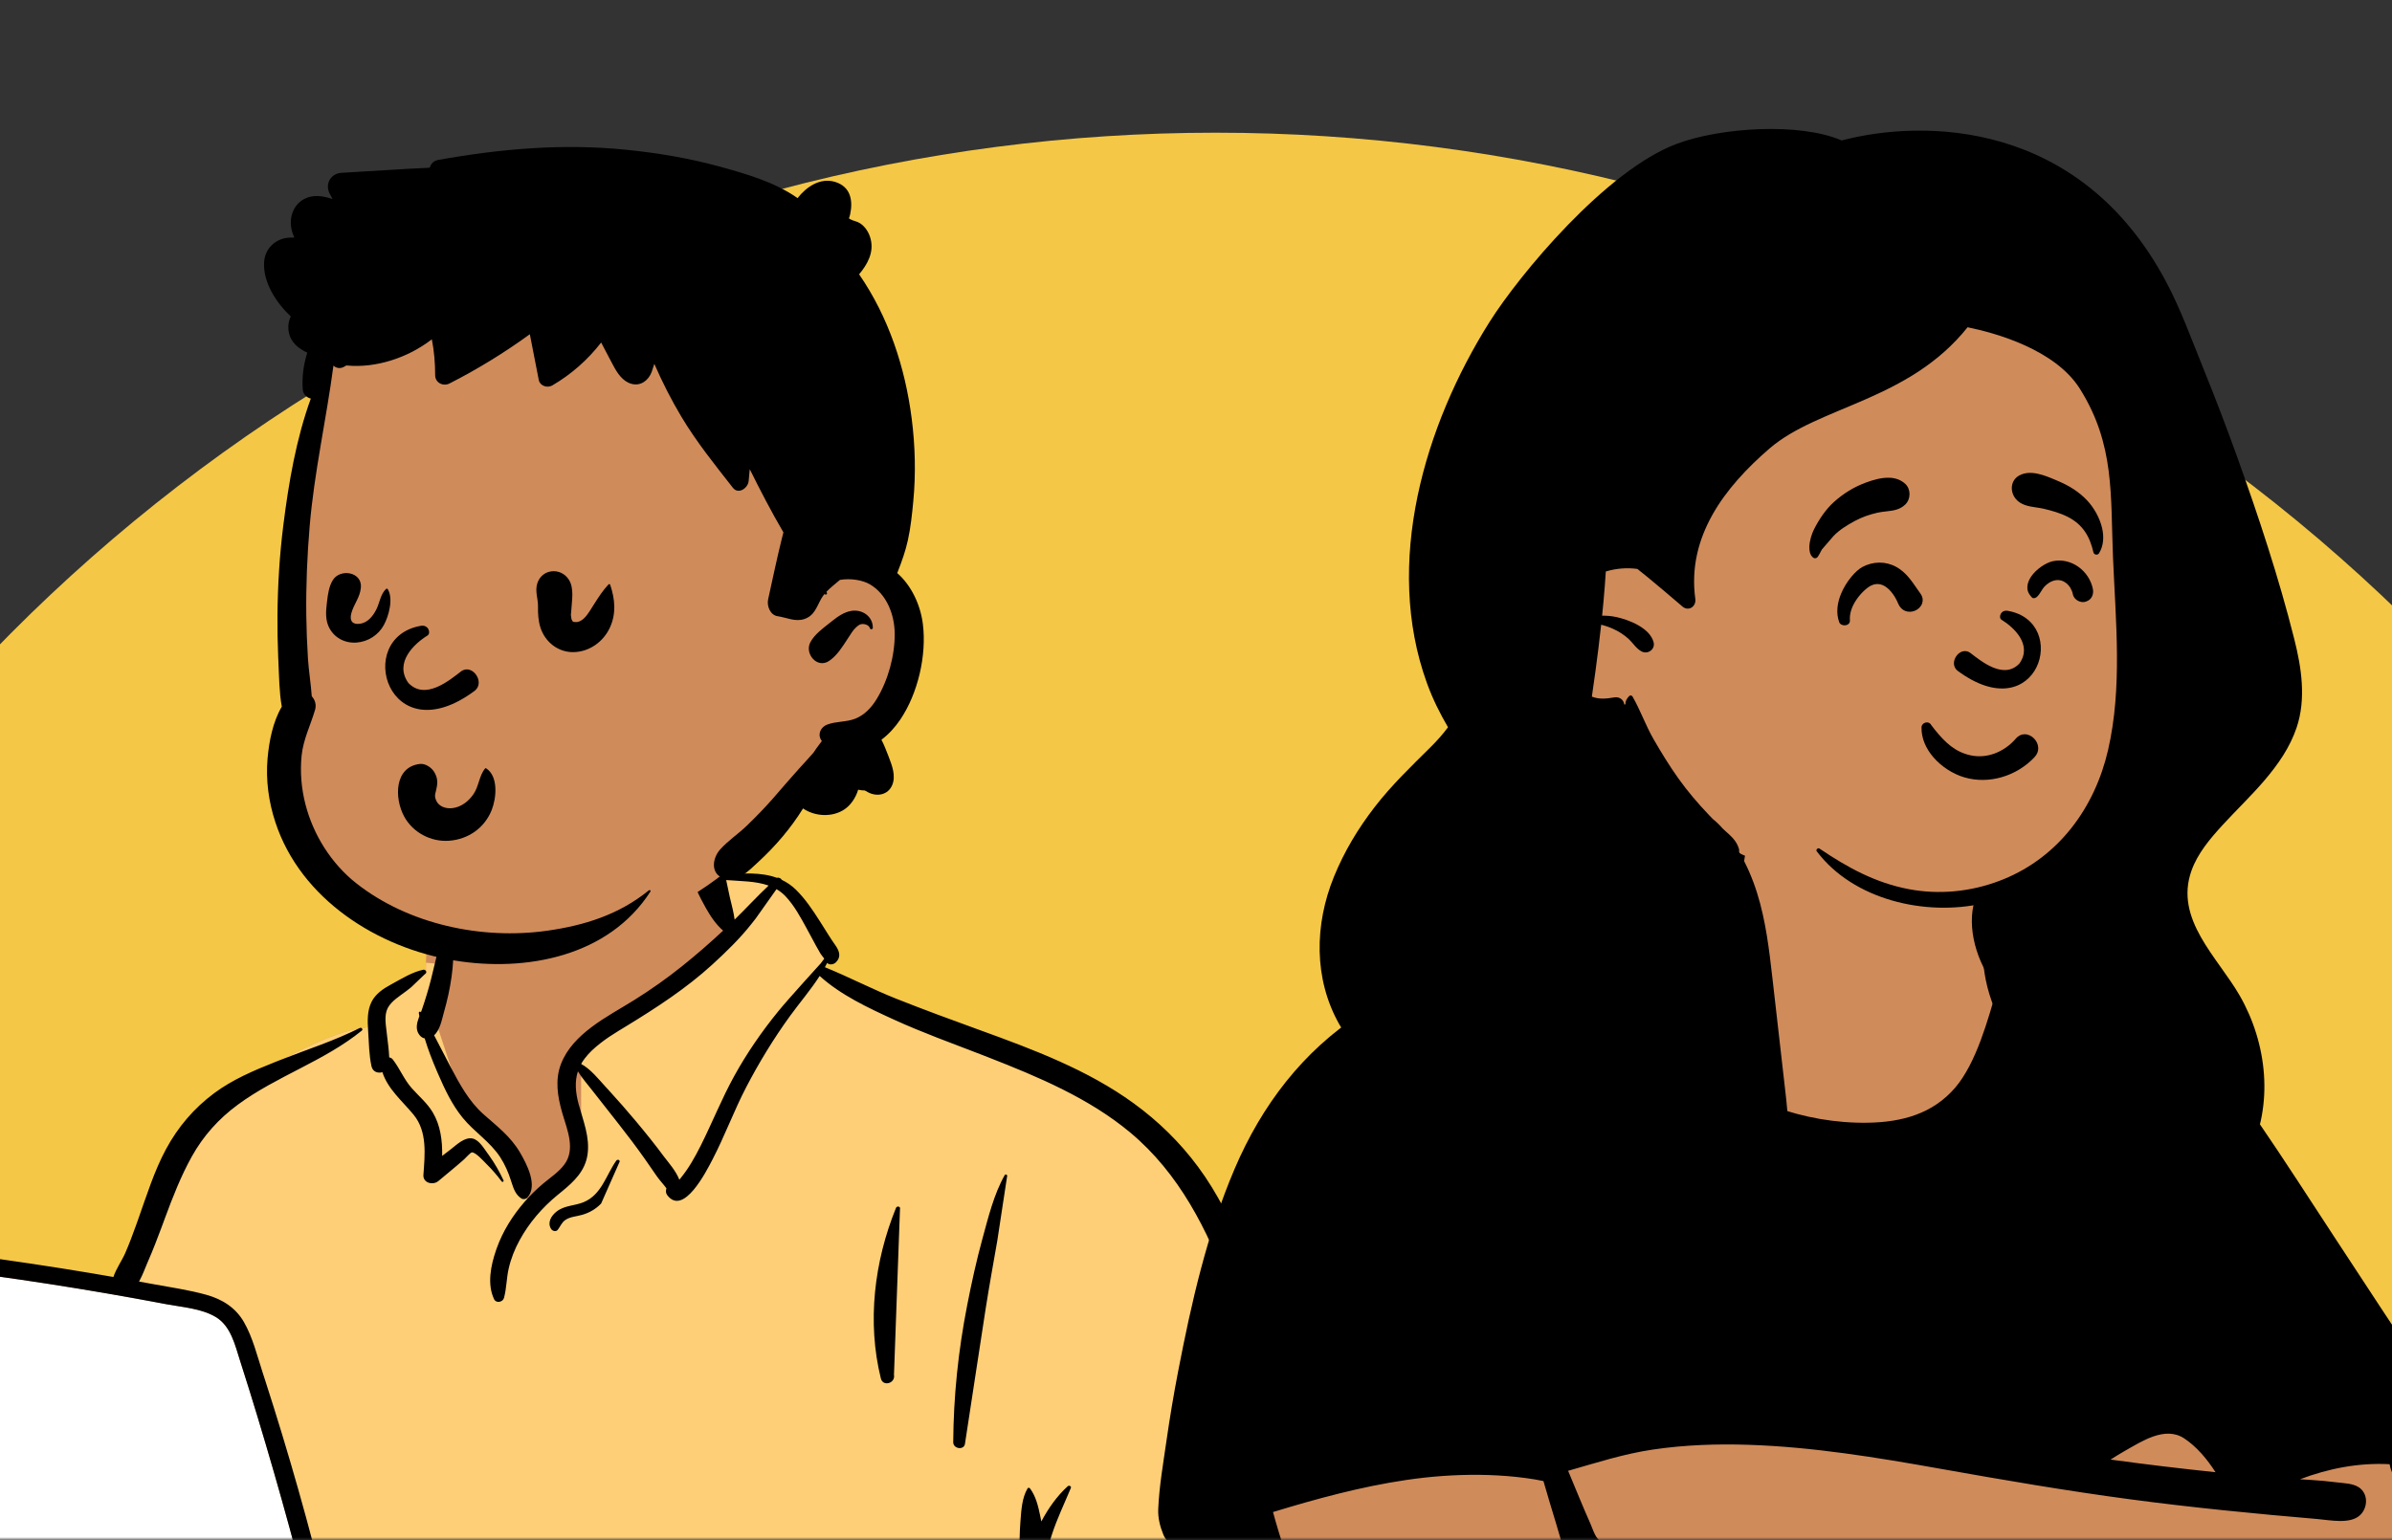
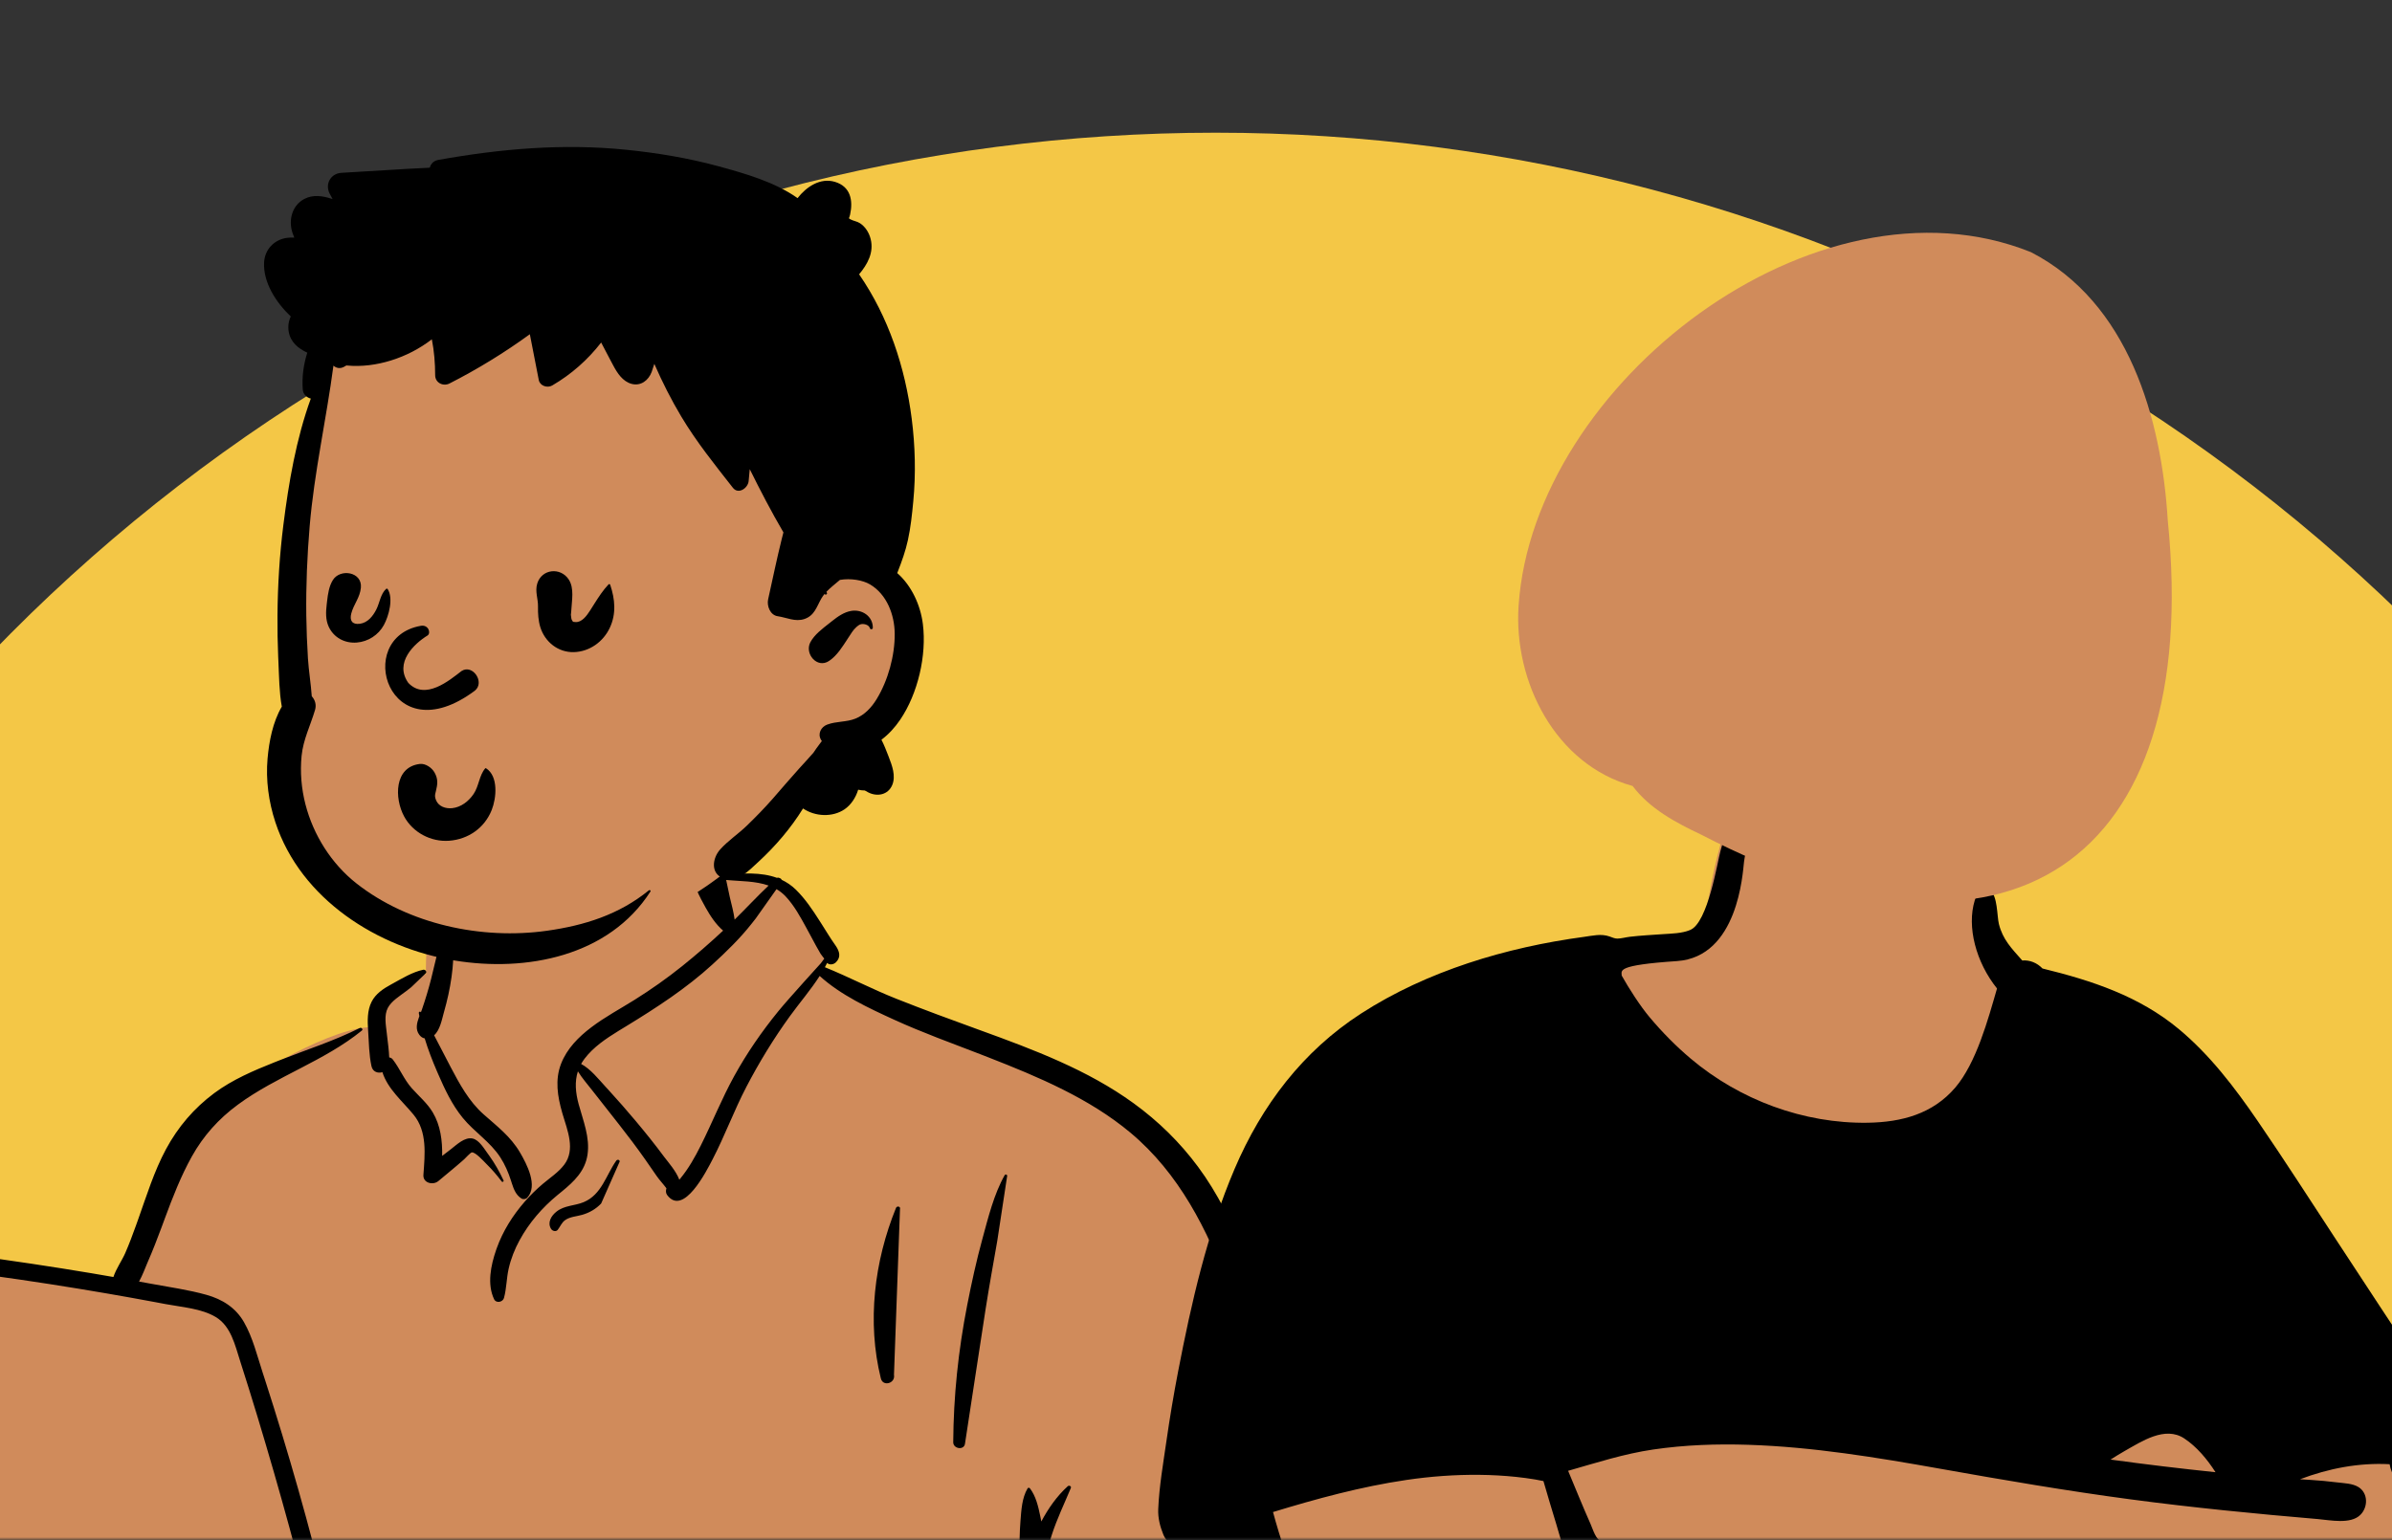
<svg xmlns="http://www.w3.org/2000/svg" width="1194" height="769" viewBox="0 0 1194 769" fill="none">
  <rect x="0" y="0" width="1194" height="769" fill="#333333" stroke="none" />
  <mask id="mask0_440_10513" style="mask-type:alpha" maskUnits="userSpaceOnUse" x="-59" y="0" width="1305" height="769">
    <rect x="-59" width="1305" height="768.512" fill="#D9D9D9" />
  </mask>
  <g mask="url(#mask0_440_10513)">
    <ellipse cx="606.827" cy="915.608" rx="848.827" ry="849.352" fill="#F4C746" />
    <path fill-rule="evenodd" clip-rule="evenodd" d="M-177.48 616.168C-164.853 617.411 -152.225 618.652 -139.598 619.895C-79.121 624.528 -18.669 634.202 41.344 640.008C42.838 637.57 45.763 637.972 47.539 639.666C53.527 639.14 60.239 634.551 65.663 639.325C65.84 639.3 66.016 639.271 66.194 639.254C75.852 620.668 82.528 600.845 89.008 580.995C93.144 568.791 98.708 556.977 108.991 548.783C126.539 536.57 166.747 511.805 187.353 512.846C187.694 509.147 189.414 505.334 192.238 502.871C186.014 492.233 210.9 485.292 212.655 486.525C211.53 450.983 228.206 420.117 264.975 413.04C297.916 406.158 344.769 405.002 362.486 439.516C364.433 439.296 384.34 439.192 386.266 439.409C389.261 435.606 422.148 471.639 408.669 484.184C529.176 537.629 597.697 531.252 631.052 681.503C635.561 695.618 635.889 711.063 640.651 724.863C657.591 764.521 671.331 806.751 674.751 849.903C683.01 852.025 683.96 866.624 674.393 868.736C670.739 869.544 667.683 870.647 665.019 872.738C667.102 908.101 658.571 988.882 653.196 988.633C642.236 1023.6 593.35 1033.47 558.74 1021.18C564.707 1032.44 558.74 1039.51 558.74 1045.53C434.205 1050.25 298.039 1047.53 173.539 1054.01C157.613 1053.78 140.862 1057.93 125.154 1055.54C115.575 1053.24 115.559 1038.14 125.276 1036.27L82.817 1027.02C83.766 1026.67 65.316 1014.36 51.371 991.369C38.392 965.649 47.225 934.603 41.344 906.625C-4.591 902.859 -51.285 901.249 -96.718 893.449C-102.912 912.031 -129.728 889.808 -138.251 880.868C-138.241 880.854 -138.23 880.841 -138.22 880.827C-142.345 879.695 -145.653 875.819 -145.763 871.23C-148.656 867.086 -149.263 861.245 -146.489 857.241C-159.204 783.681 -178.589 708.576 -185.595 634.325C-188.072 633.776 -190.404 632.687 -192.382 631.009L-192.222 630.849C-195.572 627.104 -196.224 620.64 -190.638 617.458C-186.132 614.888 -182.37 615.686 -177.48 616.168Z" fill="#D08B5B" />
-     <path fill-rule="evenodd" clip-rule="evenodd" d="M302.774 891.481L293.046 897.687L213.458 923.398L164.821 929.604L125.027 923.398V991.666L117.068 1055.5C120.605 1062 154.209 1062 217.88 1055.5C258.468 1051.36 406.807 1049.35 440.581 1048.46L442.495 1048.41C482.182 1047.26 521.387 1047.26 560.108 1048.41V1024.47L449.569 969.501L350.526 913.646L302.774 891.481ZM359.167 433.937L351.857 439.409L367.817 465.696L290.074 528.743V579.101L265.462 602.44L251.393 579.101L231.57 552.67L217.482 509.826L222.278 481.6L212.632 480.689C212.585 482.618 212.593 484.564 212.655 486.525C210.9 485.292 186.014 492.233 192.238 502.871C189.414 505.334 187.694 509.147 187.353 512.846C166.747 511.805 126.539 536.57 108.991 548.783C98.708 556.977 93.144 568.791 89.008 580.995L88.034 583.972L87.029 587.028L86.016 590.082C80.42 606.87 74.377 623.506 66.194 639.254C66.016 639.271 65.84 639.3 65.664 639.325C60.239 634.551 53.527 639.14 47.539 639.666C45.805 638.011 42.974 637.59 41.451 639.843L41.344 640.008L115.955 654.744L165.176 827.847L208.041 792.963L231.049 796.393L291.809 818.364L362.477 836.768L523.802 881.36H544.347L663.892 852.416L674.666 848.851C671.108 806.064 657.454 764.199 640.651 724.863C635.89 711.063 635.561 695.618 631.052 681.503C597.697 531.252 529.177 537.629 408.669 484.184C422.148 471.639 389.261 435.606 386.267 439.409L386.078 439.392L385.67 439.37L385.144 439.352C380.443 439.215 364.234 439.319 362.486 439.516C361.472 437.541 360.363 435.683 359.167 433.937Z" fill="#FFCF77" />
-     <path fill-rule="evenodd" clip-rule="evenodd" d="M-189.405 621.424L-187.183 633.84C-186.655 634.014 -186.117 634.161 -185.573 634.281C-184.874 641.683 -184.053 649.094 -183.127 656.51L-169.349 733.502C-166.973 747.123 -164.717 760.773 -162.477 774.428L-159.509 789.095L-157.671 798.211C-153.704 817.952 -149.85 837.629 -146.467 857.197C-146.978 857.934 -147.374 858.733 -147.662 859.572L-147.402 860.675L-147.221 861.41L-147.036 862.137C-144.367 872.422 -139.723 882.396 -128.78 885.422C-120.526 887.704 -111.469 887.911 -102.946 888.811L-102.001 888.914L47.146 905.731C65.168 907.762 83.181 909.855 101.192 911.969L116.806 913.805C138.57 916.332 160.458 918.321 181.9 922.894C182.688 923.063 183.341 923.378 183.873 923.793C179.555 907.406 175.422 891.041 171.676 874.488C167.46 855.858 163.458 837.191 158.948 818.629C149.863 781.232 139.678 744.081 128.529 707.249C126.189 699.519 123.795 691.804 121.349 684.107L119.632 678.726L118.311 674.439C116.267 667.902 113.737 661.183 107.742 657.577C100.726 653.356 91.159 652.656 83.202 651.197L77.814 650.182C69.752 648.674 61.68 647.223 53.598 645.83C14.904 639.158 -24.009 633.805 -63.065 629.784C-103.707 625.6 -144.49 622.881 -185.322 621.552L-189.405 621.424ZM180.783 878.132L180.402 878.164L185.974 922.813C186.864 922.188 187.995 921.805 189.376 921.809C207.65 921.863 225.167 916.007 242.11 909.57L244.69 908.584L251.884 905.812C259.196 903.003 266.548 900.256 274.036 897.978L277.063 897.062L278.602 896.607C284.272 894.947 290.236 893.439 296.133 893.063L296.937 893.019L295.22 892.116C294.969 891.984 294.748 891.836 294.553 891.676C291.307 891.917 288.054 891.852 284.63 891.233C278.19 890.071 271.929 887.825 266.179 884.698L263.611 883.302L262.56 882.743L261.865 882.382L261.174 882.032C256.236 879.564 251.514 878.019 245.279 879.333C238.201 880.827 231.998 884.651 225.617 887.883L224.485 888.448L223.724 888.817L222.948 889.183L222.162 889.543C213.534 893.436 199.802 897.637 196.493 885.875C195.164 881.15 196.205 876.725 198.511 872.845C194.214 872.472 186.536 877.552 180.783 878.132Z" fill="white" />
    <path fill-rule="evenodd" clip-rule="evenodd" d="M360.19 431.5C356.438 422.046 343.755 425.721 345.169 435.653C346.015 441.602 349.265 447.885 352.184 453.099C354.561 457.344 357.272 461.486 360.948 464.667C354.404 470.788 347.612 476.686 340.647 482.285C333.047 488.395 325.056 494.027 316.796 499.202C309.552 503.742 301.982 507.763 295.154 512.943C288.805 517.758 283.022 523.549 280.079 531.109C276.944 539.16 278.306 547.474 280.615 555.519L280.88 556.429C283.239 564.399 287.321 574.007 281.66 581.517C278.778 585.34 274.588 588.047 270.971 591.104C267.755 593.82 264.737 596.774 261.969 599.947C255.934 606.865 251.025 614.648 247.927 623.321L247.65 624.109C244.995 631.786 243.054 641.191 246.642 648.729C247.672 650.889 250.991 650.187 251.568 648.083C252.871 643.317 252.803 638.325 253.896 633.492C255.033 628.465 256.926 623.693 259.398 619.178C264.18 610.445 270.656 602.985 278.308 596.678L280.599 594.81C286.568 589.899 292.052 584.688 293.264 576.56C294.56 567.863 291.085 559.579 288.85 551.348C287.293 545.611 286.785 540.113 288.468 534.929C290.524 538.293 293.329 541.487 295.547 544.336C299.966 550.011 304.427 555.651 308.876 561.302C313.437 567.097 317.886 572.983 322.123 579.022C324.018 581.723 325.892 584.441 327.761 587.161C329.166 589.205 331.126 591.248 332.657 593.333C332.285 594.449 332.313 595.734 332.988 596.647C341.111 607.65 352.666 584.693 355.68 578.892C361.817 567.08 366.384 554.531 372.542 542.722C378.922 530.48 386.187 518.564 394.285 507.388C399.183 500.627 404.673 494.277 409.154 487.303C419.71 496.899 433.601 503.332 446.36 509.166C460.378 515.575 474.942 520.81 489.315 526.37L493.56 528.023C518.325 537.713 543.695 548.359 564.28 565.57C588.468 585.796 602.778 613.987 613.432 643.179C625.695 676.785 635.841 711.299 645.299 745.79C650.139 763.438 654.731 781.165 659.048 798.949C662.852 814.617 666.006 830.441 670.41 845.948C661.478 845.631 651.292 849.098 643.666 850.099C608.914 854.659 574.629 861.93 541.818 874.517C537.766 876.072 536.593 880.13 537.475 883.419C535.138 882.757 532.803 882.087 530.466 881.429C533.026 877.496 531.804 870.463 531.603 866.103L531.59 865.803C531.383 859.993 530.755 854.177 530.347 848.378C529.571 837.323 528.56 826.349 527.216 815.357L526.873 812.609C525.351 800.651 524.225 788.622 522.563 776.684L522.367 775.318C523.164 772.264 524.091 769.247 525.065 766.243C527.66 758.241 531.322 750.71 534.531 742.96C534.909 742.047 533.613 741.524 533.007 742.071C527.572 746.973 523.255 753.191 519.787 759.695C519.726 759.388 519.673 759.081 519.611 758.774L519.215 756.821C518.239 752.058 517.052 747.047 514.138 743.184C513.827 742.774 513.214 742.688 512.92 743.184C510.131 747.916 509.819 753.908 509.39 759.293C508.904 765.384 508.843 771.552 508.929 777.659C509.096 789.596 509.935 801.566 510.604 813.482C511.26 825.193 512.548 836.754 514.208 848.35L514.523 850.524C515.335 856.043 515.999 861.631 517.069 867.113L517.372 868.605C517.944 871.323 518.296 875.156 519.435 878.34C490.13 870.145 460.781 862.137 431.376 854.27C410.123 848.584 388.848 842.982 367.582 837.345C366.46 835.317 365.063 833.424 363.319 831.731C357.574 826.153 349.96 823.664 342.976 827.958C342.409 828.308 342.361 829.2 342.976 829.538C344.314 830.271 345.655 831.023 346.972 831.807L334.202 828.339C324.658 825.746 315 822.505 305.231 820.697C287.237 811.795 267.885 805.351 248.931 798.983L246.697 798.225C236.992 794.908 226.954 791.195 216.927 789.355C209.586 788.01 200.969 789.634 198.017 797.173C194.28 799.643 190.764 802.544 187.371 805.398C184.918 807.461 182.567 809.653 180.176 811.788L179.735 812.176C177.78 813.877 176.231 815.015 175.751 817.722C175.504 819.12 176.39 821.01 178.11 820.825C183.372 820.26 187.652 814.145 191.221 810.493C193.978 807.67 196.757 804.751 199.274 801.649C200.741 802.45 202.752 802.306 203.686 800.533C208.528 791.34 221.794 797.71 229.134 799.89L239.648 803.01C244.905 804.572 250.16 806.142 255.406 807.74C269.824 812.129 284.171 817.042 298.719 821.073C297.418 822.508 297.597 825.06 300.07 826.03C311.458 830.51 323.951 832.827 335.783 835.901C343.252 837.843 350.718 839.797 358.18 841.763C359.46 843.841 360.381 846.192 360.768 848.929C362.192 858.993 359.445 870.604 356.77 880.337L356.367 881.789C354.168 889.614 350.932 899.207 344.198 904.148C342.554 905.353 340.461 906.192 338.351 906.382C325.168 899.579 311.987 892.777 298.797 885.987C296.354 884.729 294.096 886.432 293.548 888.457C288.897 887.692 284.257 886.487 280.031 885.048C272.93 882.631 267.386 878.019 260.728 874.83C247.847 868.661 234.693 876.239 223.161 882L220.503 883.31C215.331 885.826 204.571 890.659 202.09 883.778C199.69 877.121 207.278 870.007 212.179 867.011C218.021 863.439 224.823 861.528 231.425 859.936C235.195 859.026 239.011 858.284 242.849 857.742C247.204 857.128 251.701 857.22 255.894 855.804C257.977 855.102 258.297 851.784 255.894 851.236C249.44 849.764 241.737 851.37 235.003 853.011L231.482 853.881C224.697 855.55 217.846 857.645 211.666 860.976C207.172 863.398 202.428 867.077 199.33 871.581C196.639 869.075 193.29 869.16 189.801 870.089L187.908 870.617C184.781 871.486 182.246 872.084 179.204 871.482C178.797 869.263 178.385 867.043 177.944 864.822C173.608 843 168.853 821.26 163.606 799.637C154.556 762.34 144.084 725.452 132.279 688.943L131.094 685.293C128.371 676.942 126.18 667.844 121.79 660.172C117.638 652.918 110.986 648.739 103.083 646.526C94.114 644.016 84.69 642.702 75.541 641.006C73.5 640.628 71.454 640.269 69.411 639.897C71.138 636.772 72.426 633.225 73.587 630.503L73.79 630.031C76.284 624.332 78.524 618.529 80.687 612.696L82.305 608.311C86.21 597.751 90.242 587.364 95.733 577.487C101.513 567.093 109.18 558.595 118.739 551.561C138.227 537.22 161.717 529.904 180.62 514.578C181.394 513.95 180.401 512.876 179.615 513.274C166.852 519.703 153.073 524.075 139.798 529.31L137.179 530.345C126.686 534.516 116.03 539.056 106.948 545.807C96.823 553.336 88.848 562.686 82.854 573.805C76.947 584.765 73.169 597.033 69.001 608.74L67.886 611.859C66.205 616.536 64.469 621.2 62.479 625.752C60.9 629.365 57.952 633.491 56.612 637.619C52.947 636.981 49.282 636.342 45.614 635.728C-33.857 622.425 -114.215 614.609 -194.752 612.322C-197.903 612.233 -199.533 615.247 -199.068 618.003C-191.34 663.823 -184.471 709.8 -176.935 755.655C-173.645 775.668 -170.29 795.666 -166.857 815.655C-165.117 825.781 -163.106 835.869 -161.459 846.011C-160.129 854.201 -159.163 862.455 -156.88 870.456C-154.832 877.629 -151.689 884.547 -146.527 890.02C-140.963 895.919 -133.197 898.775 -125.38 900.124C-105.535 903.548 -85.18 904.946 -65.174 907.228L41.339 919.377C39.782 933.561 39.666 947.524 40.38 961.874L40.787 969.707C41.12 976.008 41.517 982.318 42.42 988.554C43.552 996.377 47.121 1003 52.378 1008.84C57.206 1014.21 63.071 1018.79 68.775 1023.17C74.697 1027.73 80.815 1032.13 87.777 1034.94L88.681 1035.3C94.789 1037.69 106.247 1041.4 114.595 1040.04C113.504 1045.52 111.392 1051.42 113.264 1056.84C114.133 1059.36 117.418 1060.62 119.43 1058.47C123.418 1054.23 123.729 1048.62 124.674 1043.08C125.656 1037.31 126.503 1031.52 127.256 1025.72C128.711 1014.5 129.844 1003.19 130.19 991.874C130.545 980.258 130.408 968.626 129.784 957.022C129.463 951.064 129.065 945.108 128.311 939.188C127.989 936.663 127.66 934.136 127.284 931.617C127.147 930.698 126.995 929.784 126.831 928.872L136.391 929.953C151.05 931.594 165.716 933.076 180.479 933.306C182.227 933.332 183.572 932.535 184.451 931.372C185.388 932.902 187.018 933.996 189.354 933.987C209.97 933.91 229.168 927.151 247.919 919.186C257.371 915.17 266.675 910.822 276.141 906.84C284.976 903.123 294.422 900.472 303.044 896.285L325.7 908.199C325.866 908.785 326.079 909.339 326.305 909.803C327.78 912.822 330.689 914.459 333.659 915.693C336.51 916.879 339.463 917.248 342.34 916.948C359.522 925.975 376.709 934.994 393.906 943.992L411.108 952.982C445.381 970.873 479.518 989.057 514.006 1006.53L516.545 1007.81C528.457 1013.8 541.249 1019.87 554.468 1024.4C554.704 1027.75 554.555 1031.02 554.275 1034.57L554.207 1035.34C553.813 1039.54 552.968 1044.79 556.325 1047.78C558.072 1049.33 561.192 1049.34 562.379 1047C564.535 1042.75 562.6 1036.05 561.917 1031.44C561.675 1029.8 561.379 1028.11 560.942 1026.47C576.098 1031 591.712 1033.19 607.134 1030.65C622.15 1028.18 633.78 1018.7 643.155 1007.1C653.05 994.854 660.081 980.588 663.853 965.295C668.147 947.893 668.427 929.922 668.326 912.097C668.219 893.116 667.519 874.04 665.216 855.187C667.739 854.592 670.537 854.078 673.086 854.255C674.349 856.281 676.799 857.134 679.012 856.871C683.826 862.193 671.617 867.632 667.715 868.994C666.36 869.467 666.505 871.673 668.068 871.607L669.052 871.56C675.081 871.238 681.309 870.206 684.854 864.589C687.694 860.087 686.841 854.753 683.455 851.082C681.219 829.882 675.872 809.237 670.896 788.557C666.013 768.258 660.582 748.09 654.826 728.023L652.246 719.042C643.183 687.578 633.71 655.86 621.209 625.646C614.967 610.56 607.776 595.751 598.028 582.597C588.942 570.334 578.214 559.841 565.883 550.88C542.895 534.171 515.922 524.075 489.419 514.457L488.233 514.026C474.498 509.045 460.798 504.005 447.22 498.608C435.212 493.836 423.708 487.785 411.756 482.941C412.145 482.234 412.52 481.519 412.88 480.797L413.101 480.983C413.139 481.013 413.178 481.042 413.218 481.07C414.42 481.905 416.19 481.494 417.18 480.557C419.977 477.912 419.03 474.975 417.163 472.231L416.92 471.882C414.637 468.675 412.6 465.285 410.493 461.962L409.173 459.884C405.636 454.332 401.919 448.744 397.202 444.155C395.018 442.029 392.627 440.439 390.093 439.253C390.31 438.794 388.411 437.855 387.872 438.328C379.845 435.383 370.61 436 361.859 436.812M46.492 919.964L57.653 921.236C69.93 922.636 82.213 923.991 94.497 925.332L121.179 928.239C121.247 929.764 121.432 931.255 121.465 932.407C121.64 938.344 121.77 944.285 121.892 950.224C122.139 962.129 121.869 974.046 121.087 985.928C120.329 997.442 119.331 1008.96 117.781 1020.39L117.463 1022.68L117.279 1023.88C116.014 1024 114.77 1024.61 113.736 1025.84C111.48 1028.55 103.308 1025.92 100.116 1024.78C94.868 1022.91 89.925 1019.75 85.365 1016.57C80.912 1013.48 76.901 1009.86 73.048 1006.06L69.894 1002.93C66.758 999.808 63.618 996.479 61.697 992.548C59.09 987.218 58.754 980.675 57.989 974.87C57.048 967.729 55.928 960.589 54.744 953.484M370.464 845.009L371.622 845.314C413.672 856.516 455.659 868.049 497.838 878.756C518.711 884.056 539.684 888.971 560.583 894.169L563.966 895.017C580.453 899.195 597.138 904.223 609.764 916.212C610.23 916.654 610.906 915.976 610.467 915.507C596.861 900.984 577.508 894.836 558.927 889.507C555.492 888.522 552.053 887.56 548.618 886.581C573.888 877.549 599.557 869.691 625.818 864.087C632.581 862.643 639.422 861.584 646.179 860.135C650.891 859.124 655.493 857.663 660.156 856.451L663.823 855.526L663.872 867.147C663.933 883.607 663.904 900.053 663.066 916.51L662.908 919.559C661.931 937.874 660.405 956.569 653.923 973.838C648.655 987.871 640.258 1001.09 629.278 1011.31C623.722 1016.48 617.748 1020.51 610.364 1022.5C603.508 1024.34 596.325 1024.56 589.277 1024.07C555.47 1021.7 525.377 1003.29 496.011 988.046C447.978 963.112 399.939 938.191 351.858 913.353C353.158 912.462 354.381 911.435 355.495 910.282C361.942 903.606 365.343 894.467 367.577 885.616C369.955 876.195 371.377 866.097 371.542 856.372M309.285 922.978C308.861 922.749 308.369 923.036 308.349 923.516C308.201 927.198 310.23 930.829 311.747 934.146L311.907 934.5C313.749 938.609 315.766 942.662 317.852 946.652C322.022 954.623 326.355 962.51 330.877 970.284C339.971 985.925 350.077 1000.91 362.023 1014.52C364.721 1017.6 369.158 1013.66 367.427 1010.34C359.079 994.377 349.347 979.3 339.329 964.355C334.315 956.872 329.303 949.382 324.239 941.933C322.126 938.824 319.986 935.727 317.789 932.677L316.463 930.853M-189.427 621.468C-147.23 622.745 -105.083 625.504 -63.087 629.828C-24.03 633.849 14.883 639.201 53.577 645.874C61.658 647.267 69.731 648.718 77.792 650.226L82.628 651.138C90.691 652.67 100.542 653.302 107.72 657.62C115.289 662.173 117.335 671.688 119.853 679.534C122.814 688.762 125.699 698.016 128.507 707.293C139.656 744.125 149.841 781.276 158.926 818.672C163.436 837.235 167.438 855.902 171.654 874.532C175.4 891.084 179.534 907.45 183.852 923.837C183.319 923.422 182.667 923.106 181.879 922.938C160.436 918.364 138.548 916.376 116.785 913.849L114.679 913.603C92.165 910.949 69.652 908.314 47.125 905.774L-102.022 888.958C-110.819 887.967 -120.242 887.832 -128.802 885.466C-143.356 881.441 -146.767 865.128 -149.209 852.136L-149.283 851.743C-156.645 812.491 -162.505 772.898 -169.371 733.546M180.381 878.207C186.171 877.824 194.096 872.508 198.49 872.889C196.183 876.769 195.143 881.194 196.472 885.919C200.171 899.069 216.899 892.265 224.957 888.248C231.564 884.953 237.943 880.92 245.257 879.377C253.543 877.63 259.157 880.934 266.157 884.742C271.907 887.869 278.169 890.114 284.608 891.277C288.032 891.896 291.285 891.961 294.531 891.72C294.727 891.88 294.947 892.028 295.198 892.16L296.915 893.063C289.15 893.42 281.241 895.822 274.014 898.022C266.526 900.3 259.175 903.047 251.862 905.856L244.669 908.628C226.925 915.44 208.557 921.91 189.354 921.853C187.973 921.849 186.842 922.232 185.952 922.857M212.778 837.004C207.058 836.302 201.777 837.054 197.206 840.788C191.693 845.29 187.99 852.757 180.065 853.247C177.754 853.39 177.217 856.647 179.514 857.328C185.413 859.079 190.189 855.879 194.208 851.725L196.911 848.894C200.883 844.771 204.546 841.583 211.285 841.83C218.503 842.094 225.733 843.766 232.904 844.616C241.027 845.579 249.149 846.4 257.298 847.108C257.676 847.141 257.741 846.544 257.386 846.456L248.259 844.178M218.3 813.557L217.357 813.462C209.05 812.653 201.453 812.622 194.034 817.102L192.611 817.965C185.922 822.041 178.641 826.843 174.459 833.442C173.774 834.523 174.905 835.793 176.05 835.519C184.09 833.584 189.967 827.67 196.727 823.245C204.315 818.278 212.152 819.097 220.804 819.868C229.18 820.616 237.552 821.642 245.846 823.042C253.639 824.356 261.457 826.431 269.329 827.092L269.328 827.076C270.227 827.075 270.74 825.721 269.823 825.262C261.834 821.262 252.581 819.369 243.891 817.542M502.75 587.09C502.76 586.432 501.836 586.185 501.513 586.755C496.109 596.289 493.283 607.975 490.404 618.479C487.388 629.481 484.954 640.596 482.767 651.792C478.337 674.463 475.977 697.004 475.817 720.11C475.795 723.409 481.156 724.287 481.68 720.906C485.162 698.43 488.497 675.931 492.005 653.461C493.77 642.16 495.825 630.902 497.791 619.634M449.242 603.696C449.64 602.381 447.731 601.941 447.243 603.144C436.396 629.838 432.723 660.091 439.687 688.253C440.752 692.561 447.046 690.695 446.242 686.441M309.328 579.976C309.383 578.992 308.109 578.837 307.629 579.514C302.489 586.775 300.357 596.498 291.34 600.25C286.838 602.123 281.771 601.797 277.794 604.961C275.135 607.078 273.095 610.418 275.091 613.623C275.735 614.659 277.537 615.178 278.411 614.052C279.686 612.413 280.361 610.45 282.093 609.221C284.537 607.488 287.832 607.381 290.633 606.566C294.257 605.513 297.451 603.67 300.067 600.931M223.463 458.881C222.934 458.611 222.425 458.784 222.086 459.243C221.603 459.897 221.662 460.534 222.254 460.983C221.463 462.604 220.528 466.667 220.395 467.258C219.853 469.655 219.278 472.038 218.676 474.42C217.461 479.222 216.396 484.062 215.18 488.867C213.891 493.96 212.355 498.998 210.645 503.964C210.535 504.285 210.414 504.614 210.286 504.947L210.092 505.45L210.044 505.374C209.696 504.823 208.973 505.208 209.059 505.789C209.138 506.32 209.245 506.847 209.335 507.377L209.156 507.852C208.038 510.869 207.272 514.047 209.324 516.71C210.092 517.705 210.936 518.295 211.988 518.47C213.676 524.047 215.793 529.52 218.059 534.776L218.724 536.311C222.057 543.98 225.613 551.548 230.922 558.077C236.717 565.206 244.689 570.073 249.738 577.884C252.087 581.517 253.721 585.337 255.047 589.441L255.546 590.998C256.488 593.9 257.574 596.713 260.29 598.416C261.156 598.958 262.454 598.785 263.153 598.045C268.721 592.139 262.892 581.112 259.534 575.394C254.867 567.443 248.112 562.357 241.348 556.358C234.056 549.892 229.406 541.243 224.907 532.722C222.152 527.501 219.492 522.168 216.691 516.925C219.617 514.332 220.554 509.182 221.545 505.602L221.635 505.281C223.274 499.549 224.576 493.667 225.398 487.76C226.19 482.079 226.52 476.481 226.31 470.769L226.25 469.314M212.584 485.915C213.231 485.027 212.161 484.021 211.274 484.206C205.881 485.324 200.609 488.597 195.769 491.243L195.252 491.524C191.388 493.613 187.501 496.171 185.472 500.229C183.266 504.64 183.447 509.72 183.748 514.513L183.777 514.961C184.146 520.709 184.205 526.681 185.418 532.325C186.039 535.214 188.648 536.027 190.88 535.345C193.534 543.749 200.992 549.941 206.439 556.573C213.384 565.027 212.077 576.442 211.351 586.625C211.058 590.747 216.173 591.919 218.807 589.72L224.878 584.664C225.889 583.82 226.899 582.975 227.906 582.126C228.768 581.398 229.623 580.665 230.47 579.923L231.737 578.802C232.298 578.299 234.775 575.524 235.499 575.409C237.254 575.13 241.421 579.765 242.848 581.219L243.028 581.4C245.713 584.039 248.139 586.879 250.398 589.891C250.814 590.444 251.627 589.985 251.329 589.346C249.305 584.998 246.951 580.841 244.156 576.95L243.591 576.175C241.731 573.663 239.235 569.226 235.952 568.484C231.944 567.579 227.942 571.608 225.025 573.845L224.841 573.985C223.453 575.029 222.082 576.091 220.713 577.16C220.856 569.579 219.901 561.919 215.997 555.385C213.244 550.778 209.119 547.365 205.59 543.406C201.661 538.997 199.61 533.578 196.053 528.986C195.595 528.396 194.963 528.077 194.28 527.976C194.143 524.285 193.601 520.557 193.182 516.905L193.06 515.812C192.637 511.845 191.636 506.999 193.573 503.283C195.403 499.773 199.603 497.296 202.712 494.915L205.251 492.94M387.602 443.963C389.226 444.905 390.743 446.076 392.12 447.54C396.454 452.149 399.553 457.885 402.568 463.403C404.192 466.375 405.757 469.38 407.394 472.345C408.106 473.635 408.838 474.911 409.578 476.185C409.921 476.772 410.938 477.938 411.442 478.657C410.882 479.444 410.302 480.219 409.712 480.985C409.486 481.278 393.94 498.257 388.52 504.902C380.222 515.081 372.804 525.833 366.463 537.341C360.253 548.611 355.526 560.543 349.773 572.03C346.894 577.782 343.679 583.492 339.58 588.469C339.422 588.664 339.254 588.847 339.093 589.039C337.528 584.802 333.52 580.265 331.551 577.66L331.367 577.414C326.902 571.38 322.187 565.528 317.369 559.775C312.969 554.521 308.457 549.381 303.836 544.326L302.097 542.435C298.878 538.948 294.788 533.73 290.074 531.239C290.579 530.336 291.164 529.443 291.836 528.562C296.252 522.776 302.495 518.578 308.655 514.789L312.649 512.353C327.707 503.153 342.531 493.526 355.604 481.573C362.52 475.248 369.34 468.622 375.154 461.245L377.21 458.636M362.477 439.409C369.529 440.002 377.144 439.861 383.66 442.164C377.867 447.655 372.36 453.584 366.703 459.166C366.2 455.39 365.171 451.661 364.299 447.978" fill="black" />
    <path fill-rule="evenodd" clip-rule="evenodd" d="M292.1 91.34C242.089 91.34 190.361 130.25 172.029 155.08C156.616 175.955 148.317 270.354 148.317 334.15C148.317 347.492 140.982 372.644 143.123 385.406C150.967 432.174 185.143 471.396 252.786 471.396C320.428 471.396 368.927 444.483 419.204 372.225C443.598 372.225 455.421 353.447 455.593 323.814C455.764 294.18 432.046 283.399 432.046 283.399C432.046 283.399 440.503 166.452 419.204 136.005C397.905 105.558 342.111 91.34 292.1 91.34Z" fill="#D08B5B" />
    <path fill-rule="evenodd" clip-rule="evenodd" d="M312.641 74.781C280.984 71.568 249.962 74.267 218.764 79.852C216.38 80.285 215.029 81.853 214.527 83.737C199.832 84.409 185.12 85.49 170.445 86.295C165.119 86.587 162.1 91.861 164.529 96.623C165.013 97.569 165.518 98.49 166.03 99.41L165.386 99.197C160.972 97.778 156.203 97.078 151.901 99.331C146.426 102.198 144.28 108.525 145.489 114.348C145.799 115.835 146.319 117.26 146.911 118.65C145.71 118.571 144.5 118.597 143.299 118.757C136.906 119.606 132.155 124.518 131.82 131.058C131.325 140.934 137.674 150.953 145.154 158.023C144.069 160.263 143.653 162.9 144.104 165.573C145.005 170.856 148.888 174.02 153.39 176.084C151.513 182.058 150.625 188.304 151.149 194.688C151.324 196.819 153.183 198.579 155.146 199.011C147.829 219.201 144.126 240.878 141.463 262C139.564 277.028 138.628 292.144 138.514 307.285C138.458 314.121 138.571 320.965 138.857 327.802L138.972 330.366C139.326 337.756 139.343 345.517 140.668 352.828C136.147 360.535 134.328 370.103 133.559 378.739C132.606 389.43 134.116 400.457 137.481 410.626C150.179 449.052 188.502 473.3 226.995 479.602C262.625 485.435 303.854 477.585 324.677 445.149C325.003 444.636 324.306 444.212 323.899 444.548C309.002 456.689 291.722 462.105 272.948 464.743C240.487 469.292 204.001 461.574 177.951 441.114C165.447 431.291 156.431 416.989 152.465 401.599C150.443 393.732 149.746 385.527 150.541 377.43C151.354 369.218 154.982 362.209 157.269 354.447C158.037 351.827 157.225 349.393 155.627 347.659C155.177 341.357 154.117 335.003 153.711 328.721C153.261 321.578 152.986 314.436 152.889 307.285C152.704 292.453 153.322 277.594 154.567 262.824C156.845 235.778 162.894 209.388 166.444 182.572C167.758 183.754 169.642 184.239 171.617 183.207L171.822 183.095L172.899 182.476C172.961 182.476 173.031 182.485 173.094 182.493C180.467 183.21 188.114 182.184 195.178 179.979C202.57 177.679 209.43 174.139 215.56 169.422C216.724 175.342 217.211 181.325 217.219 187.36C217.228 191.13 221.21 193.087 224.372 191.476C238.385 184.342 251.772 176.122 264.479 166.882C265.964 174.502 267.446 182.121 268.94 189.75C269.513 192.689 273.249 193.875 275.642 192.476C285.16 186.927 293.381 179.662 300.075 171.023C301.411 173.584 302.752 176.145 304.101 178.7L306.133 182.528C308.137 186.289 310.822 190.45 315.21 191.652C319.855 192.927 323.733 189.91 325.295 185.696C325.771 184.387 326.213 183.041 326.619 181.687C330.576 190.742 335.043 199.592 340.094 208.034C347.671 220.698 356.767 231.981 365.835 243.557C368.59 247.071 373.306 243.716 373.685 240.301C373.906 238.292 374.092 236.274 374.251 234.265C379.536 244.952 385.049 255.539 391.057 265.819L390.197 269.197V269.197C387.718 279.178 385.659 289.23 383.422 299.264C382.7 302.501 384.416 307.129 388.19 307.681C392.699 308.339 396.965 310.648 401.583 309.06C406.619 307.327 407.615 302.965 409.992 298.83C410.466 298.006 411.018 297.249 411.611 296.531L411.762 296.727V296.727C412.133 297.215 413.016 296.684 412.795 296.126L412.537 295.482V295.482C414.579 293.309 417.023 291.497 419.271 289.547C424.611 288.646 430.619 289.633 434.298 291.808C442.678 296.763 446.528 306.975 446.607 316.366C446.704 327.358 443.305 339.712 437.566 349.111C435.039 353.244 431.578 356.977 427.004 358.81C422.465 360.632 417.546 360.067 412.928 361.783C409.873 362.925 407.992 366.324 409.837 369.403C409.961 369.616 410.102 369.81 410.235 370.014L408.862 371.841C407.917 373.107 406.932 374.462 406.014 375.872C403.665 378.581 401.192 381.192 398.799 383.855C394.376 388.766 390.084 393.812 385.731 398.793C381.624 403.493 377.279 407.909 372.802 412.254C368.573 416.37 363.292 419.829 359.407 424.22C355.628 428.503 354.603 435.98 360.82 438.459C367.699 441.208 373.788 434.765 378.418 430.47L378.613 430.29C387.101 422.462 394.765 413.517 400.852 403.668C406.882 407.781 415.603 408.174 421.606 404.062C424.766 401.898 427.19 398.261 428.368 394.305C429.479 394.555 430.589 394.701 431.671 394.684C432.229 395.008 432.788 395.323 433.353 395.617C437.831 397.952 443.331 396.909 445.38 391.943C447.245 387.436 445.323 382.316 443.643 377.973L443.296 377.075C442.342 374.598 441.291 371.899 439.984 369.359C443.622 366.616 446.732 363.208 449.362 359.332C458.202 346.279 462.617 327.189 460.665 311.614C459.491 302.215 455.085 292.48 447.871 286.143L448.135 285.452V285.452C450.157 280.312 451.995 275.151 453.186 269.718C454.581 263.364 455.262 256.78 455.879 250.31C457.186 236.646 456.833 222.672 455.093 209.061C451.826 183.441 443.543 158.289 428.84 136.97C433.009 131.969 436.311 126.083 434.59 119.314C433.803 116.207 432.011 113.261 429.308 111.481C427.817 110.5 426.041 110.349 424.549 109.535L424.1 109.287C423.444 108.904 423.946 108.945 424.337 107.163C425.882 100.047 424.602 93.171 416.787 90.809C409.431 88.587 402.473 93.304 398.119 98.924C386.728 90.825 371.716 86.587 358.515 82.985C343.503 78.905 328.104 76.357 312.641 74.781ZM435.683 313.463C435.737 307.666 430.253 304.091 424.857 305.038C421.234 305.67 418.211 307.838 415.373 310.078L413.989 311.175C410.532 313.894 406.564 316.826 404.504 320.676C401.484 326.358 407.867 334.003 413.828 330.021C417.917 327.275 420.537 322.875 423.219 318.787L423.497 318.366C424.716 316.534 425.784 314.587 427.454 313.118L427.815 312.801C428.364 312.332 428.953 311.904 429.662 311.702C431.029 311.308 433.562 311.859 434.164 313.491L434.218 313.657C434.439 314.481 435.674 314.303 435.683 313.463Z" fill="black" />
    <path fill-rule="evenodd" clip-rule="evenodd" d="M216.883 385.679C215.529 383.309 212.411 381.114 209.558 381.45C196.776 382.959 196.798 398.558 201.734 407.665C206.109 415.74 215.166 420.48 224.23 419.788C233.753 419.06 241.866 413.424 245.437 404.457C247.798 398.526 248.889 387.575 242.608 383.589C242.491 383.515 242.299 383.533 242.206 383.641C239.194 387.168 239.076 392.463 236.439 396.39C233.986 400.042 230.176 403.058 225.713 403.524C222.38 403.872 219.008 402.662 217.704 399.65C216.998 398.02 217.079 397.136 217.344 396.014L217.585 395.04C218.42 391.626 218.795 389.027 216.883 385.679ZM213.466 317.268C206.8 321.347 196.643 330.858 203.814 340.97C212.255 349.886 224.409 339.663 230.398 335.04C235.951 331.457 242.19 340.672 237.038 344.856C193.761 377.11 176.199 318.335 210.094 312.472C213.826 311.826 215.212 316.006 213.466 317.268ZM283.861 289.299C279.769 283.119 270.429 284.029 268.176 291.362C266.955 295.334 268.641 298.905 268.553 302.872C268.48 306.223 268.698 309.957 269.719 313.202C272.046 320.603 278.658 325.83 286.48 325.613C294.276 325.397 301.143 320.429 304.409 313.433C307.686 306.41 306.992 299.142 304.6 292.001C304.485 291.658 304.038 291.492 303.769 291.781C300.941 294.806 298.871 297.999 296.729 301.387L294.534 304.859C292.856 307.473 290.418 310.813 287.286 310.603L286.816 310.557C285.945 310.481 286.079 310.655 285.407 309.461C285.096 308.908 285.153 307.881 285.003 307.229L284.951 307.008V307.008L284.979 306.89C285.045 306.574 285.111 305.978 285.165 304.945L285.176 304.717C285.403 299.886 286.76 293.677 283.861 289.299ZM180.142 293.413C180.876 285.509 169.838 283.754 166.168 289.602C164.254 292.652 163.697 296.483 163.274 300.112L163.076 301.835C162.641 305.563 162.469 309.441 164.077 312.918C166.609 318.395 172.114 321.29 178.054 320.831C183.726 320.392 188.9 317.082 191.628 312.057C194.06 307.573 196.478 298.818 193.524 294.141C193.346 293.858 192.989 293.821 192.745 294.04C189.953 296.534 189.499 301.084 187.839 304.334C186.128 307.686 183.531 310.952 179.597 311.462C175.833 311.949 174.395 309.879 175.355 306.267C176.594 301.603 179.676 298.431 180.142 293.413Z" fill="black" />
    <path fill-rule="evenodd" clip-rule="evenodd" d="M1085.32 593.908C1078.19 591.367 1071.32 588.432 1065.06 584.115C1047.02 570.684 1035.25 550.472 1024.13 531.323C1008.48 503.471 997.32 473.793 989.609 442.833C986.296 429.531 985.17 414.109 977.642 402.316C960.576 377.622 910.534 380.822 883.961 385.156C866.166 388.305 862.488 408.219 858.447 422.954C855.082 435.198 852.879 447.58 851.029 460.129C846.63 463.021 841.663 465.37 836.929 467.416C785.335 483.237 776.267 512.567 756.561 557.873C723.278 623.723 632.962 649.507 619.32 727.439C610.53 778.89 635.526 827.295 661.296 870.067C685.296 916.787 718.801 939.211 772.159 928.173C822.207 916.946 870.305 898.166 919.471 883.654C943.285 877.799 967.061 862.57 992.11 867.88C1043.73 879.472 1096.76 884.922 1149.65 883.417C1223.92 886.421 1223.91 815.139 1216.29 759.939C1210.95 674.035 1167.62 618.875 1085.32 593.908V593.908Z" fill="#D08B5B" />
    <path fill-rule="evenodd" clip-rule="evenodd" d="M1090.28 718.212C1096.49 722.316 1101.71 728.538 1105.9 735.087C1088.4 733.267 1070.94 731.169 1053.52 728.781C1055.8 727.323 1058.1 725.897 1060.46 724.551C1069.05 719.71 1080.69 711.869 1090.28 718.212ZM799.654 769.92C796.449 768.665 795.209 763.778 793.959 760.977C790.043 752.192 786.468 743.258 782.749 734.387C796.87 730.362 810.602 725.896 825.23 723.751C840.958 721.446 856.919 720.888 872.793 721.406C904.947 722.455 936.801 727.709 968.413 733.344C999.988 738.972 1031.56 744.38 1063.36 748.623C1094.51 752.78 1125.76 755.823 1157.07 758.494C1163.15 759.013 1173.29 761.201 1178.18 756.414C1182.06 752.623 1182.18 745.63 1177.33 742.548C1174.32 740.627 1169.94 740.599 1166.49 740.156C1162.15 739.597 1157.79 739.225 1153.42 738.935C1151.64 738.818 1149.86 738.71 1148.08 738.601C1162.37 733.211 1177.3 730.272 1192.8 731.091C1193.68 736.416 1197.63 741.893 1199.79 746.285C1203.56 753.951 1206.5 761.71 1208.44 770.046C1212.47 787.469 1212.65 805.553 1211.51 823.324C1210.46 838.14 1208.21 854.53 1196.59 865.024C1187.79 872.969 1175.37 875.91 1163.86 876.835C1150.47 877.911 1136.87 876.762 1123.6 874.968C1104.98 872.451 1086.28 869.122 1068.02 864.66C1032.67 856.019 998.785 842.269 967.523 823.627C952.276 814.537 937.729 804.31 922.273 795.565C906.525 786.653 889.768 779.74 872.172 775.447C852.48 770.643 831.895 768.593 811.656 769.778C808.144 769.983 803.07 771.257 799.654 769.92ZM776.834 761C778.904 767.714 780.487 775.381 784.904 781.023C789.278 786.615 795.878 788.588 802.715 789.085C810.959 789.684 819.3 789.3 827.562 789.607C844.507 790.237 861.22 792.989 877.419 798.038C892.515 802.743 906.528 810.083 920.027 818.225C932.509 825.755 944.626 833.839 957.112 841.345C953.789 842.869 950.504 844.517 947.2 845.952C940.271 848.961 933.299 851.864 926.296 854.695C912.486 860.276 898.618 865.722 884.608 870.781C856.359 880.983 827.644 889.896 798.584 897.488C784.725 901.109 770.668 905.339 756.269 905.941C743.501 906.475 731.674 902.866 721.376 895.274C700.018 879.528 683.025 856.801 669.289 834.383C661.128 821.064 654.006 807.069 648.115 792.6C645.135 785.283 642.433 777.853 640.001 770.336C638.86 766.807 637.779 763.258 636.754 759.692C636.304 758.124 635.872 756.552 635.444 754.977C657.285 748.313 679.384 742.296 702.003 738.957C714.079 737.173 726.316 736.27 738.524 736.401C744.584 736.466 750.641 736.794 756.669 737.419C759.913 737.756 763.145 738.189 766.362 738.726C767.692 738.947 769.058 739.273 770.429 739.514C772.523 746.688 774.634 753.857 776.834 761ZM1228.3 732.474C1229.48 730.093 1229.97 727.751 1230.4 725.158C1230.72 723.181 1231.57 720.398 1230.82 717.831C1229.99 714.955 1227.71 712.384 1226.07 709.931C1224.26 707.221 1222.45 704.509 1220.65 701.796C1217.04 696.369 1213.44 690.938 1209.84 685.503C1195.16 663.308 1180.58 641.049 1165.98 618.804C1153.02 599.064 1140.28 579.146 1126.92 559.67C1115.5 543.016 1103.05 526.638 1087.42 513.686C1067.66 497.309 1044.13 489.595 1019.54 483.575C1016.86 480.789 1013.27 479.267 1009.44 479.575C1004.02 473.433 999.72 469.143 997.769 461.333C996.834 457.592 997.127 447.08 993.484 444.866C989.156 442.236 986.896 445.717 985.702 449.64C981.709 462.764 986.292 480.409 996.839 493.556C992.396 508.914 986.504 530.74 975.994 543.043C964.739 556.218 949.175 560.319 932.381 560.589C900.356 561.104 868.364 549.202 843.937 528.574C836.512 522.305 829.617 515.303 823.378 507.856C818.699 502.269 813.163 493.646 809.503 487.129C809.503 484.589 806.504 481.934 837.032 479.882C867.559 477.83 869.875 436.029 870.553 430.341C871.105 425.721 873.451 418.551 870.196 414.784C868.814 413.185 865.979 412.927 864.228 414.014C860.925 416.065 859.84 421.31 858.801 424.871C857.347 429.86 852.592 460.826 843.582 464.411C839.364 466.09 834.527 466.121 830.065 466.431C824.555 466.816 819.034 467.098 813.546 467.739C811.522 467.975 809.314 468.63 807.317 468.649C806.018 468.661 804.677 468.03 803.421 467.587C799.183 466.089 794.948 467.213 790.581 467.8C751.975 472.988 712.223 484.829 679.293 506.136C650.269 524.916 629.82 551.924 616.328 583.501C602.56 615.726 594.669 650.575 588.056 684.88C585.841 696.374 583.906 707.922 582.244 719.509C580.638 730.705 578.629 742.152 578.148 753.462C577.957 757.937 579.027 762.094 580.673 766.181C582.526 770.782 586.906 772.596 591.108 774.744C600.331 779.462 610.061 783.121 620.085 785.712C626.209 796.852 631.363 808.428 635.504 820.442C633.968 823.486 633.936 828.032 633.64 830.991C632.907 838.36 632.594 845.766 632.528 853.168C632.396 868.004 633.288 882.825 633.988 897.637C634.697 912.661 637.054 971.937 637.438 979.176C637.737 984.799 637.335 992.665 640.297 997.657C644.849 1005.33 656.084 1005.07 661.288 998.85C790.581 1026.65 1033.62 1018.27 1131.5 1004.29C1144.23 1002.47 1140.23 1004.49 1143.47 1001.27C1145.9 998.853 1147.97 994.716 1148.64 991.391C1149.54 986.952 1148.09 982.935 1145.55 979.343C1142.88 975.568 1142.39 969.453 1141.4 964.963C1139.05 954.35 1137.89 907.737 1136.79 902.572C1136.45 900.962 1136.12 899.261 1135.72 897.559C1153.67 899.259 1172.38 899.259 1189.46 893.254C1199.15 889.849 1208.18 884.5 1215.14 876.863C1223.56 867.615 1228.24 855.973 1230.65 843.821C1233.76 828.151 1234.42 811.92 1233.81 795.991C1232.96 777.166 1229.84 758.075 1222.09 740.79C1224.64 738.422 1226.77 735.565 1228.3 732.474Z" fill="black" />
    <path fill-rule="evenodd" clip-rule="evenodd" d="M1082.08 259.911C1078.97 208.857 1062.44 150.974 1013.79 125.908C906.525 82.769 765.497 191.405 758.031 302.385C755.428 340.374 776.476 381.885 814.939 392.447C823.491 403.801 836.424 410.735 849.189 416.753C1001.23 495.8 1099.44 431.543 1082.08 259.911V259.911Z" fill="#D08B5B" />
-     <path fill-rule="evenodd" clip-rule="evenodd" d="M1116.72 228.153C1111.34 213.198 1105.67 198.358 1099.7 183.633C1093.88 169.302 1088.63 154.662 1081.41 141.01C1038.27 59.473 959.842 59.473 919.299 70.127C898.274 61.049 858.893 63.61 837 71.801C801.558 85.063 758.354 137.23 743.582 160.669C710.968 212.418 690.615 281.296 712.279 341.095C715.11 348.911 718.721 356.149 722.787 363.125C720.226 366.604 717.278 369.898 714.013 373.135C704.309 382.757 694.604 392.061 686.221 402.913C677.891 413.697 670.985 425.165 665.843 437.809C656.149 461.655 655.682 488.655 668.499 511.408C679.649 531.205 699.402 545.948 721.657 547.354C722.8 547.513 723.944 547.659 725.093 547.775C728.041 552.642 731.637 557.123 735.741 561.03C748.313 573.014 778.282 579.161 795.376 579.555C796.252 580.261 797.137 580.967 798.021 581.665C808.481 589.914 819.456 598.237 831.463 604.105C839.597 608.086 850.261 611.41 858.746 608.537C862.596 611.115 868.91 610.573 872.727 608.464C879.001 605 884.104 598.762 887.208 592.376C894.735 576.872 892.925 559.906 890.992 543.342C888.863 525.047 886.815 506.744 884.735 488.448C883.105 474.142 881.401 459.598 877.06 445.817C874.816 438.676 871.875 431.814 868.075 425.363C868.173 424.821 868.157 424.279 868.001 423.77C866.756 419.716 864.185 417.59 861.138 414.832C860.744 414.479 860.351 414.118 859.966 413.749C858.443 412.009 856.813 410.392 855.068 409.021C854.397 408.34 853.733 407.65 853.07 406.961C847.558 401.174 842.349 395.092 837.721 388.575C833.232 382.255 829.178 375.656 825.32 368.934C821.397 362.097 818.801 354.554 814.886 347.766C814.55 347.183 813.698 347.068 813.223 347.552C812.011 348.808 811.233 350.203 811.38 351.673L810.774 351.763C810.545 349.547 808.505 347.741 805.737 348.225C801.592 348.948 798.185 349.219 794.598 347.84C795.228 343.645 795.81 339.443 796.383 335.232C797.432 327.484 798.406 319.711 799.242 311.938C801.265 312.423 803.272 313.12 805.237 314.007C808.038 315.263 810.684 316.953 812.945 319.03C815.172 321.082 816.712 323.848 819.431 325.276C822.56 326.91 826.336 324.209 825.419 320.663C823.559 313.498 813.035 309.394 806.523 308.04C804.287 307.572 802.002 307.375 799.717 307.424C800.233 302.434 800.692 297.443 801.068 292.445C801.248 290.081 801.412 287.717 801.568 285.345C806.63 283.81 812.052 283.351 817.318 284.073C819.055 285.46 820.791 286.831 822.47 288.218C827.802 292.634 833.11 297.074 838.352 301.597C838.827 301.999 839.293 302.401 839.769 302.811C842.881 305.495 846.763 302.836 846.239 299.036C841.964 267.895 860.998 243.124 883.285 223.934C907.955 202.684 952.806 200.209 982.145 163.401C995.657 166.157 1025.82 174.342 1038.27 194.221C1055.7 222.079 1053.43 247.039 1054.75 278.639C1056.08 310.264 1059.46 343.251 1052.29 374.433C1045.68 403.185 1027.78 427.751 1000.02 439.045C999.328 439.324 998.632 439.595 997.936 439.858C983.578 445.283 967.909 446.818 952.806 443.962C936.089 440.794 922.133 433.127 908.225 423.697C907.422 423.163 906.251 424.263 906.857 425.067C925.188 449.412 961.193 457.546 989.754 451.119C991.089 450.815 992.416 450.487 993.734 450.126C987.346 468.536 988.632 488.744 996.953 506.67C1001.96 517.455 1009.59 526.787 1018.89 534.15C1029.13 542.259 1041.85 548.809 1048.95 560.193C1055.47 570.625 1053.53 582.346 1042.39 588.371C1039.58 589.897 1038.5 594.83 1041.28 596.997C1042.35 597.818 1043.41 598.655 1044.5 599.476C1050.74 604.195 1067.88 613.06 1070.66 613.388C1095.31 616.318 1111.89 598.179 1122.51 576.781C1134.99 551.665 1131.74 521.058 1118 497.14C1106.98 477.95 1085.26 459.04 1093.9 434.753C1096.98 426.077 1103.27 418.682 1109.39 412C1116.37 404.392 1123.87 397.267 1130.57 389.388C1137.22 381.566 1143.11 373.054 1146.41 363.238C1151.21 348.89 1148.82 333.377 1145.21 319.055C1137.47 288.308 1127.42 257.972 1116.72 228.153Z" fill="black" />
-     <path fill-rule="evenodd" clip-rule="evenodd" d="M999.223 388.041C993.177 389.792 986.687 389.949 980.524 388.14C974.933 386.499 969.193 382.889 965.079 378.112C961.424 373.868 959.057 368.711 959.15 363.205C959.161 362.577 959.386 362.052 959.731 361.645C960.104 361.206 960.624 360.905 961.181 360.774C961.754 360.64 962.359 360.687 962.875 360.922C963.342 361.134 963.742 361.494 963.992 362.02C964.624 362.851 965.254 363.669 965.886 364.465C970.97 370.742 975.894 375.434 983.538 377.117C987.686 378.03 991.829 377.625 995.63 376.232C999.698 374.74 1003.38 372.118 1006.26 368.763C1007.56 367.246 1009.1 366.627 1010.6 366.617C1012.31 366.605 1013.99 367.397 1015.26 368.662C1016.51 369.906 1017.34 371.597 1017.42 373.365C1017.48 374.917 1016.98 376.538 1015.63 377.984C1011.19 382.749 1005.44 386.239 999.223 388.041ZM999.037 309.416C1005.23 313.184 1014.68 321.969 1008.01 331.309C1000.16 339.544 988.862 330.102 983.294 325.831C978.131 322.522 972.329 331.034 977.12 334.898C1017.36 364.689 1033.69 310.401 1002.17 304.987C998.702 304.39 997.413 308.251 999.037 309.416ZM941.057 292.839C939.065 291.565 936.721 291.128 934.124 292.309C932.095 293.232 928.535 296.309 926.058 300.353C924.363 303.12 923.161 306.366 923.412 309.748C923.47 310.533 923.18 311.112 922.722 311.54C922.36 311.878 921.838 312.127 921.225 312.204C920.704 312.27 920.122 312.211 919.648 312.063C918.746 311.781 918.269 311.197 918.09 310.719C916.355 306.113 917.102 300.973 919.046 296.335C921.67 290.077 926.434 284.834 929.555 283.144C934.897 280.251 941.198 280.118 946.547 283.065C951.1 285.574 953.948 289.624 956.779 293.753C957.381 294.63 957.979 295.501 958.596 296.357C959.833 298.072 959.957 299.773 959.477 301.232C958.947 302.848 957.593 304.211 955.9 304.925C954.336 305.584 952.52 305.677 950.913 304.999C949.556 304.427 948.31 303.311 947.522 301.417C946.194 298.228 943.983 294.71 941.057 292.839V292.839ZM1042.23 299.934C1040.87 300.645 1039.8 300.859 1038.29 300.406C1037.45 300.154 1036.62 299.673 1035.97 299.025C1035.33 298.383 1034.87 297.585 1034.69 296.7C1034.25 294.514 1033.05 292.469 1031.35 291.135C1029.89 289.996 1028.05 289.392 1026.01 289.732C1023.81 290.1 1021.72 291.511 1020.27 293.174C1019.79 293.731 1019.41 294.363 1019.03 294.991C1018.32 296.165 1017.63 297.257 1016.65 298.119C1016.28 298.447 1015.72 298.675 1015.18 298.675C1014.95 298.675 1014.73 298.639 1014.52 298.572C1012.33 296.374 1011.91 294.707 1011.98 293.053C1012.05 291.319 1012.74 289.563 1013.84 287.925C1016.43 284.082 1021.35 280.931 1024.67 280.218C1029.22 279.241 1033.74 280.414 1037.36 282.954C1041.08 285.567 1043.84 289.625 1044.71 294.197C1044.91 295.299 1044.82 296.487 1044.4 297.518C1043.99 298.525 1043.28 299.388 1042.23 299.934ZM951.086 251.867C948.357 254.526 945.127 254.938 941.859 255.304C940.044 255.51 938.594 255.676 937.168 255.997C933.248 256.882 929.373 258.215 925.837 260.135C922.141 262.141 918.114 264.561 915.216 267.661C914.527 268.399 913.878 269.173 913.228 269.949C912.634 270.656 912.063 271.338 911.461 271.994C910.77 272.748 910.113 273.539 909.46 274.327C909.056 274.993 908.976 275.156 908.895 275.327C908.772 275.583 908.63 275.869 908.468 276.176C908.245 276.597 907.984 277.058 907.711 277.476C907.256 278.239 907.012 278.449 906.802 278.543C906.452 278.699 906.12 278.776 905.799 278.734C905.497 278.695 905.213 278.551 904.932 278.313C903.531 277.13 903.118 275.187 903.16 273.125C903.224 269.995 904.379 266.53 905.443 264.4C907.917 259.451 911.348 254.306 915.474 250.612C920.182 246.396 925.333 243.204 931.249 241.005C934.926 239.637 939.183 238.382 943.188 238.541C946.071 238.655 948.824 239.512 951.097 241.652C952.492 242.966 953.162 244.835 953.162 246.702C953.162 248.607 952.466 250.523 951.086 251.867ZM1047.78 276.216C1047.61 276.5 1047.37 276.696 1047.1 276.814C1046.82 276.937 1046.51 276.973 1046.21 276.922C1045.91 276.872 1045.62 276.737 1045.4 276.53C1045.18 276.331 1045.02 276.068 1044.95 275.746C1043.13 267.788 1039.62 261.867 1032.11 258.049C1028.41 256.17 1024.16 254.977 1020.14 254.026C1018.97 253.749 1017.74 253.57 1016.5 253.388C1012.6 252.819 1008.67 252.168 1006.13 249.018C1004.6 247.12 1003.96 244.694 1004.32 242.474C1004.67 240.385 1005.89 238.469 1008.11 237.321C1013.63 234.464 1020.5 237.267 1026.08 239.655C1026.49 239.833 1026.9 240.007 1027.3 240.174C1032.76 242.478 1037.73 245.518 1041.82 249.867C1045.07 253.316 1048.08 258.416 1049.29 263.662C1050.3 268.027 1050.06 272.483 1047.78 276.216Z" fill="black" />
  </g>
</svg>